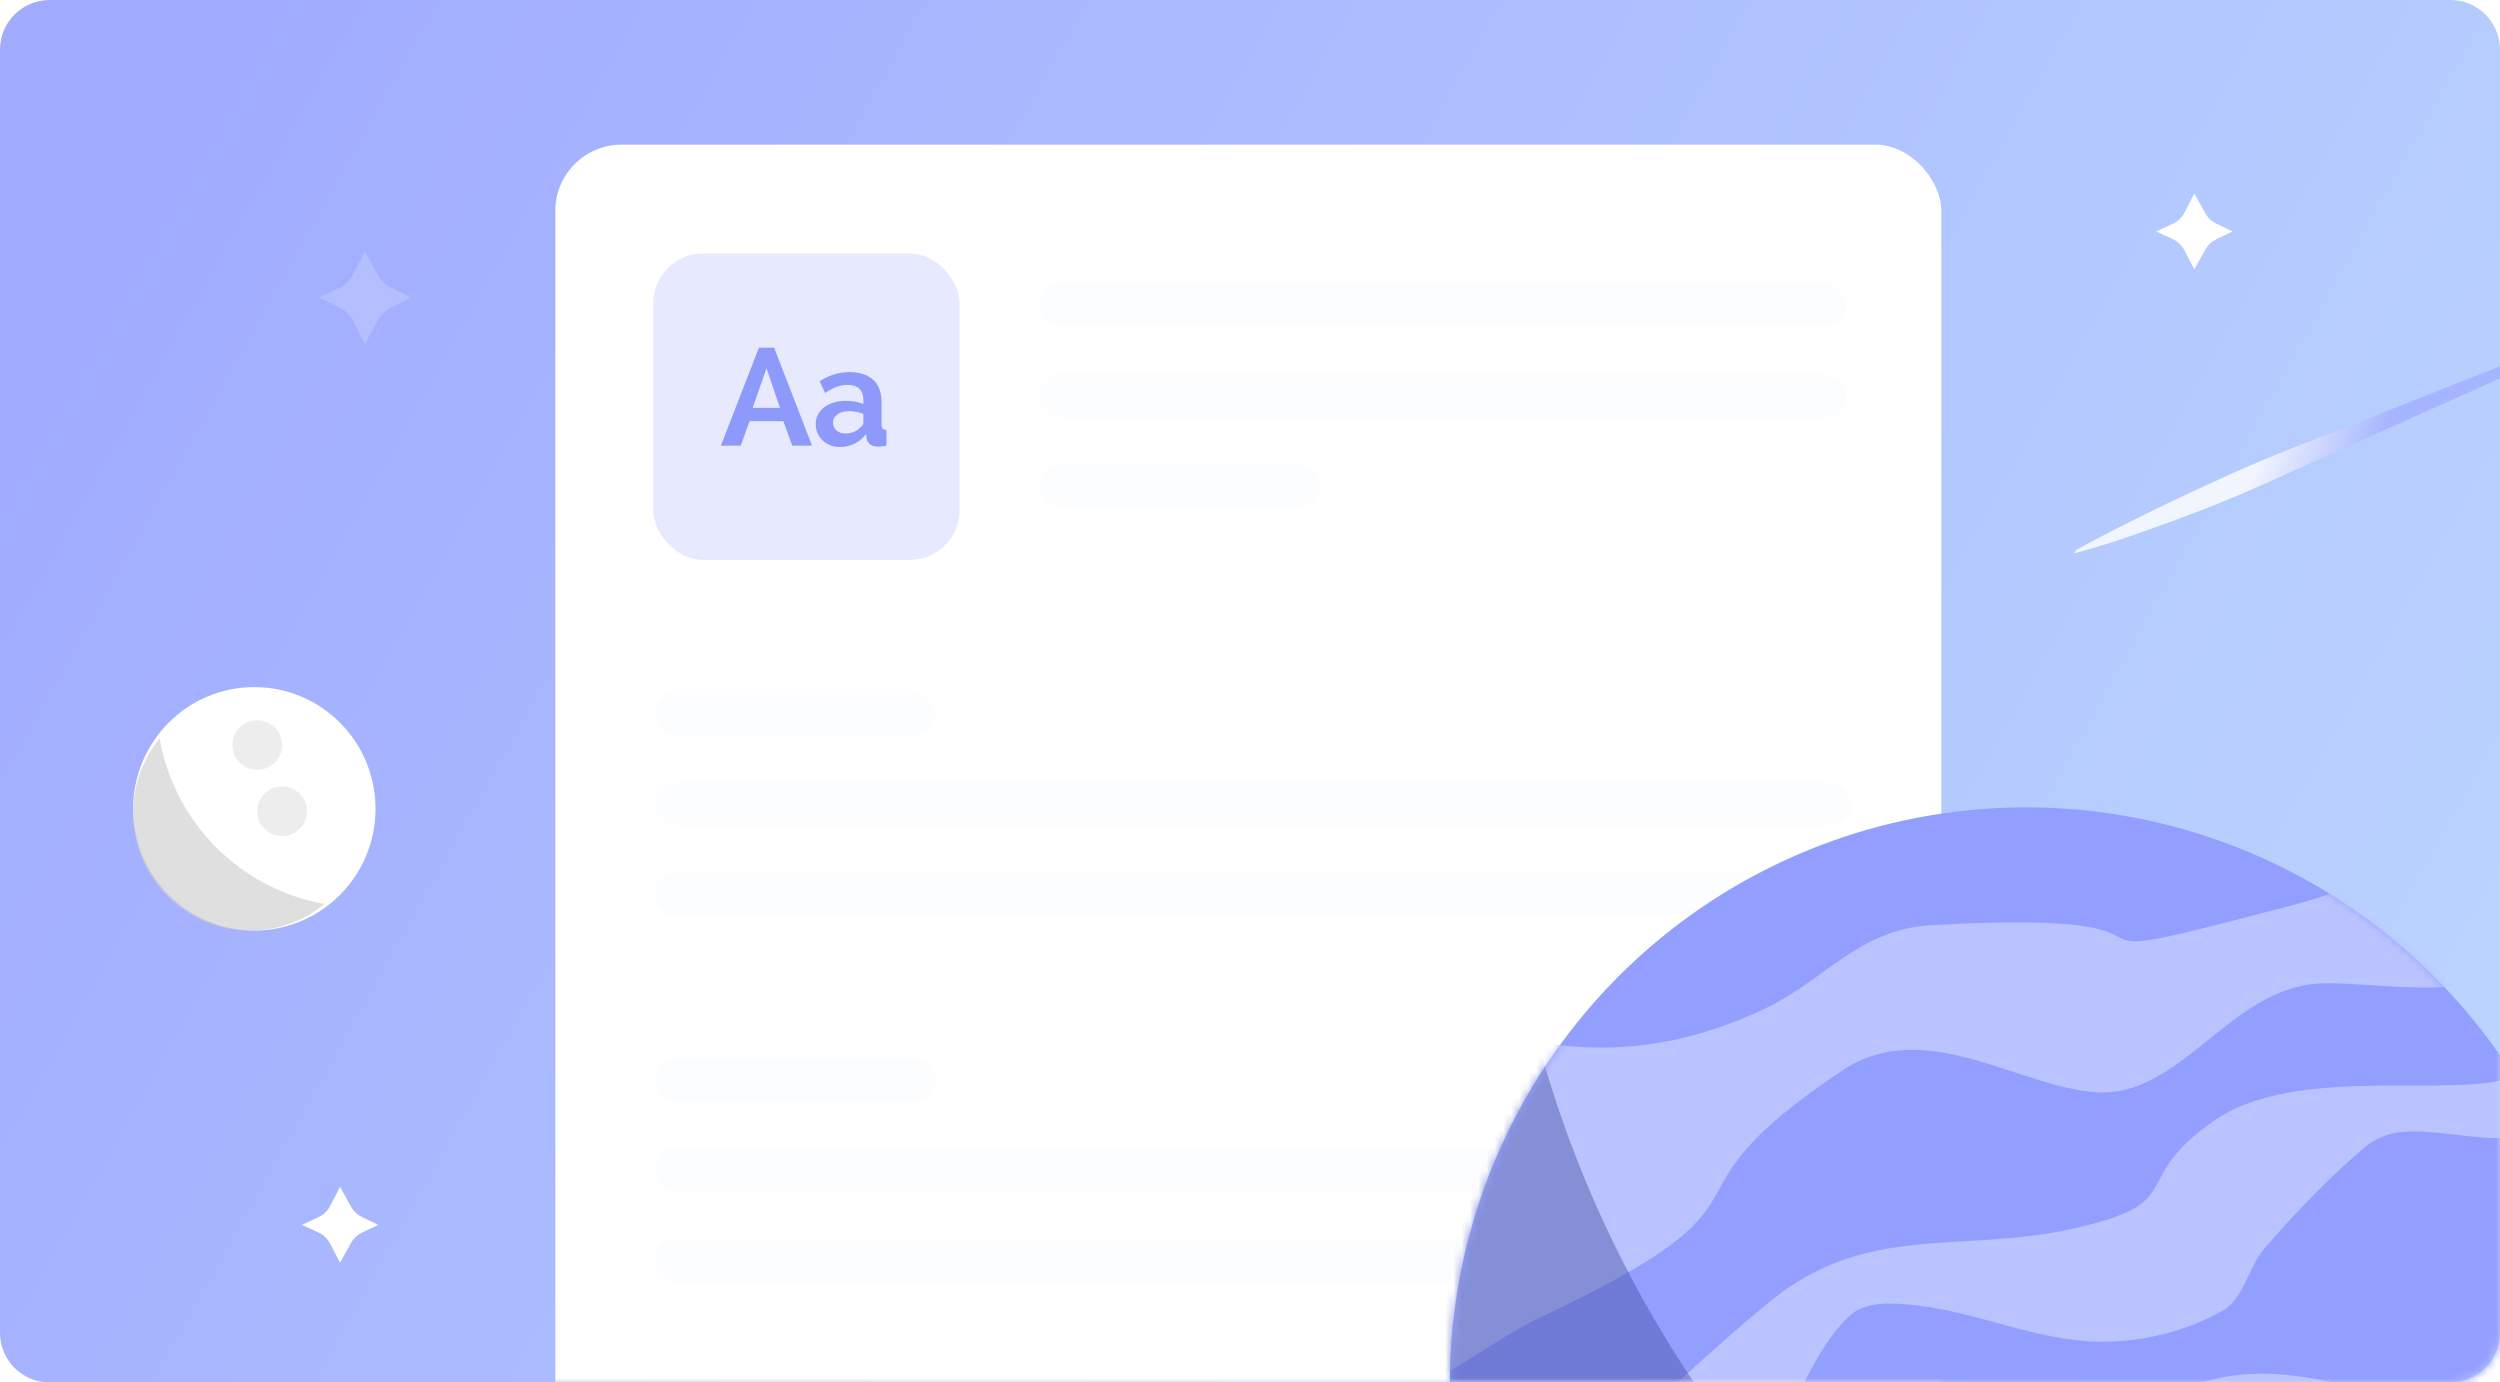
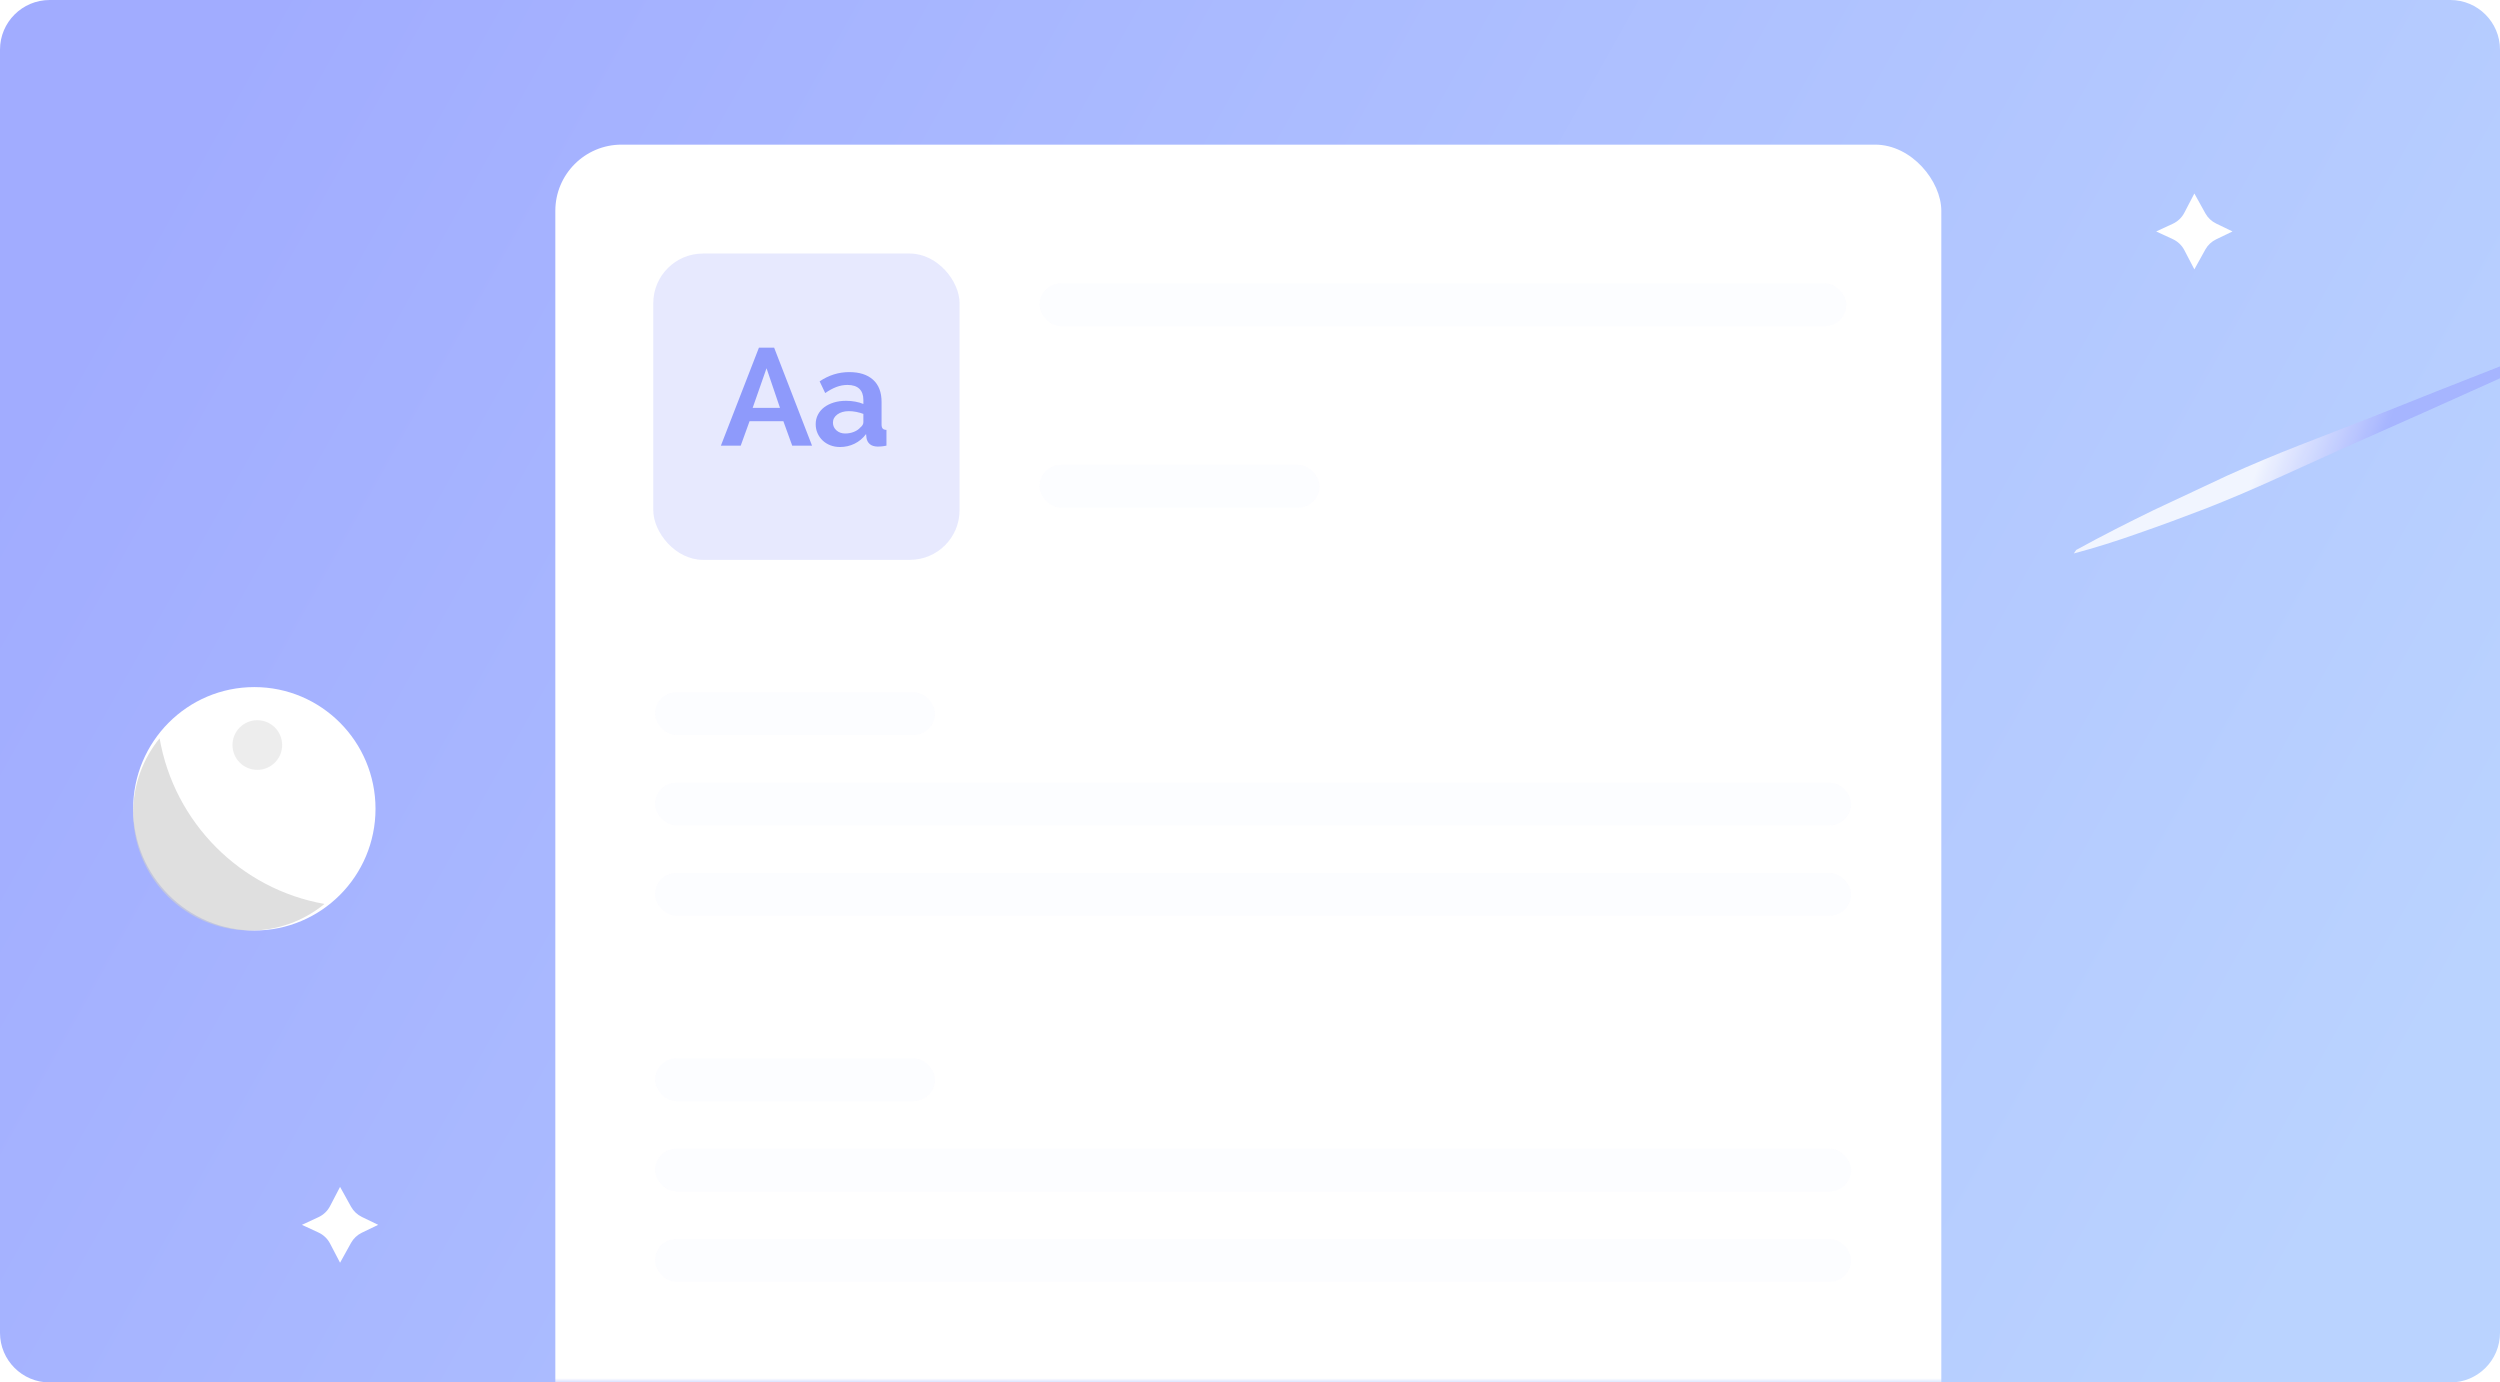
<svg xmlns="http://www.w3.org/2000/svg" xmlns:xlink="http://www.w3.org/1999/xlink" width="302px" height="167px" viewBox="0 0 302 167" version="1.1">
  <title>Group 48 Copy</title>
  <defs>
    <linearGradient x1="0%" y1="34.711%" x2="100%" y2="65.694%" id="linearGradient-1">
      <stop stop-color="#A1ACFF" offset="0%" />
      <stop stop-color="#BAD3FF" offset="100%" />
    </linearGradient>
    <path d="M6,0 L296,0 C299.314,-6.08718376e-16 302,2.686 302,6 L302,161 C302,164.314 299.314,167 296,167 L6,167 C2.686,167 4.05812251e-16,164.314 0,161 L0,6 C-4.05812251e-16,2.686 2.686,6.08718376e-16 6,0 Z" id="path-2" />
    <linearGradient x1="43.312%" y1="77.396%" x2="63.522%" y2="50%" id="linearGradient-4">
      <stop stop-color="#FFFFFF" offset="0%" />
      <stop stop-color="#A2AEFF" offset="100%" />
    </linearGradient>
    <filter id="filter-5">
      <feColorMatrix in="SourceGraphic" type="matrix" values="0 0 0 0 0.557 0 0 0 0 0.604 0 0 0 0 0.984 0 0 0 1 0" />
    </filter>
-     <ellipse id="path-6" cx="88.739" cy="89.311" rx="69.674" ry="69.793" />
  </defs>
  <g id="Final" stroke="none" stroke-width="1" fill="none" fill-rule="evenodd">
    <g id="Group-44">
      <mask id="mask-3" fill="white">
        <use xlink:href="#path-2" />
      </mask>
      <use id="Mask" fill="url(#linearGradient-1)" xlink:href="#path-2" />
-       <path d="M272.084,86.877 C272.989,83.305 273.956,79.99 274.944,76.755 C275.43,75.12 275.944,73.572 276.447,71.973 L277.982,67.338 C279.018,64.296 280.088,61.392 281.191,58.624 C282.293,55.856 283.398,53.089 284.504,50.321 L287.785,41.901 L291.082,33.554 C293.291,28.039 295.5,22.457 297.709,17 L297.822,17.462 C295.776,23.653 293.7,29.718 291.643,35.85 L288.539,44.96 L285.41,54.011 C284.375,57.047 283.344,60.101 282.315,63.172 C281.286,66.242 280.22,69.176 279.117,71.973 L277.446,76.036 C276.88,77.349 276.322,78.714 275.742,79.99 C274.609,82.611 273.425,85.076 272.197,87.376 L272.084,86.877 Z" id="Path" fill="url(#linearGradient-4)" fill-rule="nonzero" opacity="0.901" mask="url(#mask-3)" transform="translate(284.953, 52.188) rotate(47) translate(-284.953, -52.188) " />
+       <path d="M272.084,86.877 C272.989,83.305 273.956,79.99 274.944,76.755 L277.982,67.338 C279.018,64.296 280.088,61.392 281.191,58.624 C282.293,55.856 283.398,53.089 284.504,50.321 L287.785,41.901 L291.082,33.554 C293.291,28.039 295.5,22.457 297.709,17 L297.822,17.462 C295.776,23.653 293.7,29.718 291.643,35.85 L288.539,44.96 L285.41,54.011 C284.375,57.047 283.344,60.101 282.315,63.172 C281.286,66.242 280.22,69.176 279.117,71.973 L277.446,76.036 C276.88,77.349 276.322,78.714 275.742,79.99 C274.609,82.611 273.425,85.076 272.197,87.376 L272.084,86.877 Z" id="Path" fill="url(#linearGradient-4)" fill-rule="nonzero" opacity="0.901" mask="url(#mask-3)" transform="translate(284.953, 52.188) rotate(47) translate(-284.953, -52.188) " />
      <path d="M45.686,147.96 L43.716,148.909 C43.163,149.174 42.707,149.603 42.409,150.136 L41.079,152.538 L39.862,150.205 C39.559,149.629 39.074,149.168 38.482,148.893 L36.47,147.96 L38.482,147.028 C39.075,146.752 39.56,146.29 39.862,145.712 L41.079,143.374 L42.409,145.774 C42.706,146.309 43.163,146.74 43.716,147.007 L45.686,147.96 Z" id="Path" fill="#FFFFFF" mask="url(#mask-3)" />
      <path d="M269.686,27.96 L267.716,28.909 C267.163,29.174 266.707,29.603 266.409,30.136 L265.079,32.538 L263.862,30.205 C263.559,29.629 263.074,29.168 262.482,28.893 L260.47,27.96 L262.482,27.028 C263.075,26.752 263.56,26.29 263.862,25.712 L265.079,23.374 L266.409,25.774 C266.706,26.309 267.163,26.74 267.716,27.007 L269.686,27.96 Z" id="Path-Copy-2" fill="#FFFFFF" mask="url(#mask-3)" />
-       <path d="M49.697,35.961 L47.297,37.117 C46.624,37.44 46.068,37.962 45.705,38.612 L44.084,41.538 L42.602,38.696 C42.233,37.994 41.643,37.432 40.921,37.097 L38.47,35.961 L40.921,34.825 C41.644,34.489 42.234,33.926 42.602,33.222 L44.084,30.374 L45.705,33.298 C46.067,33.95 46.623,34.475 47.297,34.8 L49.697,35.961 Z" id="Path-Copy-3" fill="#FFFFFF" opacity="0.426" mask="url(#mask-3)" />
      <g id="Group-37" mask="url(#mask-3)">
        <g transform="translate(16.084, 83)">
          <ellipse id="Oval-2-Copy-2" fill="#FFFFFF" cx="14.639" cy="14.703" rx="14.639" ry="14.703" />
          <path d="M23.114,26.194 L22.973,26.308 C20.554,28.247 17.488,29.405 14.153,29.405 C6.337,29.405 2.27728947e-12,23.041 2.27728947e-12,15.19 C2.27728947e-12,11.775 1.199,8.641 3.197,6.19 C4.969,16.379 12.971,24.415 23.114,26.194 Z" id="Combined-Shape-Copy" fill="#D0D0D0" opacity="0.674" />
          <circle id="Oval-8-Copy-5" fill="#E0E0E0" opacity="0.569" cx="15" cy="7" r="3" />
-           <circle id="Oval-8-Copy-4" fill="#E0E0E0" opacity="0.569" cx="18" cy="15" r="3" />
        </g>
      </g>
      <g id="Group" mask="url(#mask-3)">
        <g transform="translate(66.11, 17)">
          <g id="Group-31" stroke-width="1" fill="none" fill-rule="evenodd" transform="translate(0.974, 0)">
            <g id="Group-16" transform="translate(0, 0.472)">
              <rect id="Rectangle" fill="#FFFFFF" x="0" y="0" width="167.427" height="209.632" rx="8" />
              <rect id="Rectangle" fill="#8E9AFB" opacity="0.218" x="11.832" y="13.158" width="37" height="37" rx="6" />
            </g>
            <g filter="url(#filter-5)" id="Group-35" opacity="0.218">
              <g transform="translate(12.041, 17.23)">
-                 <rect id="Rectangle-Copy-99" fill="#E6E9FE" opacity="0.529" x="46.444" y="11.014" width="97.474" height="5.169" rx="2.585" />
                <rect id="Rectangle-Copy-101" fill="#E6E9FE" opacity="0.529" x="0" y="71.218" width="144.491" height="5.169" rx="2.585" />
                <rect id="Rectangle-Copy-99" fill="#E6E9FE" opacity="0.529" x="46.444" y="0" width="97.474" height="5.169" rx="2.585" />
                <rect id="Rectangle-Copy-102" fill="#E6E9FE" opacity="0.529" x="0" y="60.305" width="144.491" height="5.169" rx="2.585" />
                <rect id="Rectangle-Copy-100" fill="#E6E9FE" opacity="0.529" x="46.444" y="21.927" width="33.829" height="5.169" rx="2.585" />
                <rect id="Rectangle-Copy-103" fill="#E6E9FE" opacity="0.529" x="0" y="49.393" width="33.829" height="5.169" rx="2.585" />
                <rect id="Rectangle-Copy-101" fill="#E6E9FE" opacity="0.529" x="0" y="115.441" width="144.491" height="5.169" rx="2.585" />
                <rect id="Rectangle-Copy-102" fill="#E6E9FE" opacity="0.529" x="0" y="104.529" width="144.491" height="5.169" rx="2.585" />
                <rect id="Rectangle-Copy-103" fill="#E6E9FE" opacity="0.529" x="0" y="93.617" width="33.829" height="5.169" rx="2.585" />
              </g>
            </g>
          </g>
          <path d="M23.37,36.833 L24.436,33.883 L28.521,33.883 L29.588,36.833 L31.983,36.833 L27.406,25 L25.568,25 L20.974,36.833 L23.37,36.833 Z M28.111,32.267 L24.813,32.267 L26.487,27.483 L28.111,32.267 Z M35.363,37 C35.986,37 36.572,36.867 37.119,36.6 C37.665,36.333 38.13,35.944 38.513,35.433 L38.513,35.433 L38.562,35.917 C38.617,36.228 38.754,36.475 38.972,36.658 C39.191,36.842 39.508,36.939 39.924,36.95 C40.055,36.95 40.211,36.942 40.392,36.925 C40.572,36.908 40.766,36.878 40.974,36.833 L40.974,36.833 L40.974,34.933 C40.755,34.922 40.602,34.867 40.515,34.767 C40.427,34.667 40.383,34.5 40.383,34.267 L40.383,34.267 L40.383,31.55 C40.383,30.383 40.042,29.492 39.358,28.875 C38.674,28.258 37.715,27.95 36.479,27.95 C35.199,27.95 34.007,28.322 32.902,29.067 L32.902,29.067 L33.575,30.483 C34.034,30.161 34.482,29.917 34.92,29.75 C35.357,29.583 35.806,29.5 36.265,29.5 C36.9,29.5 37.378,29.656 37.701,29.967 C38.024,30.278 38.185,30.722 38.185,31.3 L38.185,31.3 L38.185,31.8 C37.901,31.678 37.575,31.583 37.209,31.517 C36.842,31.45 36.468,31.417 36.085,31.417 C35.549,31.417 35.057,31.486 34.608,31.625 C34.16,31.764 33.774,31.956 33.452,32.2 C33.129,32.444 32.877,32.742 32.697,33.092 C32.516,33.442 32.426,33.822 32.426,34.233 C32.426,34.633 32.5,35 32.648,35.333 C32.795,35.667 33,35.958 33.263,36.208 C33.525,36.458 33.837,36.653 34.198,36.792 C34.559,36.931 34.947,37 35.363,37 Z M35.986,35.367 C35.571,35.367 35.221,35.242 34.936,34.992 C34.652,34.742 34.51,34.428 34.51,34.05 C34.51,33.65 34.69,33.319 35.051,33.058 C35.412,32.797 35.877,32.667 36.446,32.667 C36.73,32.667 37.026,32.697 37.332,32.758 C37.638,32.819 37.922,32.9 38.185,33 L38.185,33 L38.185,34 C38.185,34.233 38.065,34.444 37.824,34.633 C37.638,34.856 37.378,35.033 37.045,35.167 C36.711,35.3 36.358,35.367 35.986,35.367 Z" id="Aa" fill="#8E9AFB" fill-rule="nonzero" />
        </g>
      </g>
      <g id="planet-copy-5" mask="url(#mask-3)">
        <g transform="translate(156.084, 78)">
          <mask id="mask-7" fill="white">
            <use xlink:href="#path-6" />
          </mask>
          <use id="Mask" stroke="none" fill="#939FFF" fill-rule="evenodd" transform="translate(88.739, 89.311) rotate(-19) translate(-88.739, -89.311) " xlink:href="#path-6" />
          <g id="Group-12" stroke="none" stroke-width="1" fill="none" fill-rule="evenodd" mask="url(#mask-7)">
            <g transform="translate(80.294, 93.601) rotate(-19) translate(-80.294, -93.601) translate(-10.706, 2.101)">
              <path d="M44.052,20.889 C55.52,32.52 68.153,38.804 85.237,36.919 C93.213,36.039 99.139,31.543 107.512,33.906 C142.983,43.916 115.286,43.309 145.656,45.535 C150.392,45.882 155.243,46.437 159.903,45.535 C164.218,44.7 168.645,37.667 172.037,40.429 C176.964,44.439 180.132,53.841 176.277,58.866 C169.953,67.11 155.196,56.864 148.451,55.56 C138.407,53.617 128.93,63.349 119.784,59.466 C111.113,55.785 103.225,43.985 91.721,47.008 C63.039,54.544 82.777,59.494 46.988,63.404 C39.729,64.197 22.243,70.605 25.086,63.967 L18.201,61.035 C76.463,-75.036 27.473,65.169 41.938,23.098 L44.052,20.889 Z" id="Path-4-Copy" fill="#BBC3FF" />
-               <path d="M19.181,83.594 C40.926,87.659 54.13,78.026 74.375,70.544 C88.389,65.366 97.918,72.512 111.463,74.109 C126.608,75.895 119.577,70.869 132.297,67.344 C142.846,64.422 157.485,72.607 165.639,73.931 C170.65,74.745 176.031,71.903 180.865,73.437 C182.688,74.015 178.462,76.473 176.845,77.486 C174.136,79.185 171.294,81.641 168.09,81.445 C162.8,81.122 158.294,77.354 153.164,76.04 C151.576,75.634 149.78,75.773 148.254,76.367 C142.954,78.431 137.883,81.07 132.963,83.907 C130.306,85.439 128.64,88.87 125.614,89.421 C120.551,90.344 115.06,89.813 110.233,88.047 C103.143,85.454 97.545,79.843 90.709,76.656 C88.324,75.543 85.323,74.247 82.914,75.308 C77.588,77.653 74.086,82.872 69.259,86.101 C66.017,88.269 62.041,89.223 58.82,91.421 C54.795,94.166 51.758,98.189 47.663,100.83 C42.443,104.196 36.948,107.315 31.053,109.324 C28.432,110.217 23.885,111.813 22.734,109.324 C19.416,102.144 21.029,93.631 20.176,85.785 L19.181,83.594 Z" id="Path-5-Copy" fill="#BBC3FF" />
              <path d="M30.937,122.362 C46.927,121.951 58.655,122.75 72.862,115.826 C88.611,108.15 103.751,94.589 122.639,96.957 C136.502,98.694 143.796,112.011 159.134,110.489 C165.493,109.858 175.201,101.751 178.049,107.397 C181.686,114.607 176.292,126.434 168.876,129.8 C161.642,133.084 154.147,123.659 146.421,121.752 C143.137,120.942 139.554,120.966 136.264,121.752 C132.903,122.555 130.392,125.657 127.015,126.389 C117.832,128.377 110.81,120.357 101.542,123.468 C70.849,133.771 76.501,139.992 48.055,135.702 C45.972,135.388 43.008,137.529 41.735,135.872 L37.386,137.897 C34.498,134.134 34.431,128.917 32.953,124.427 L30.937,122.362 Z" id="Path-6-Copy" fill="#BBC3FF" />
              <path d="M151.452,146.341 L151.097,146.626 C137.101,157.76 119.3,164.425 99.923,164.425 C54.858,164.425 18.326,128.378 18.326,83.913 C18.326,65.442 24.629,48.424 35.229,34.839 C46.56,91.986 92.983,136.733 151.452,146.341 Z" id="Combined-Shape-Copy" fill-opacity="0.45" fill="#4450A5" transform="translate(84.889, 99.632) rotate(19) translate(-84.889, -99.632) " />
            </g>
          </g>
        </g>
      </g>
    </g>
  </g>
</svg>